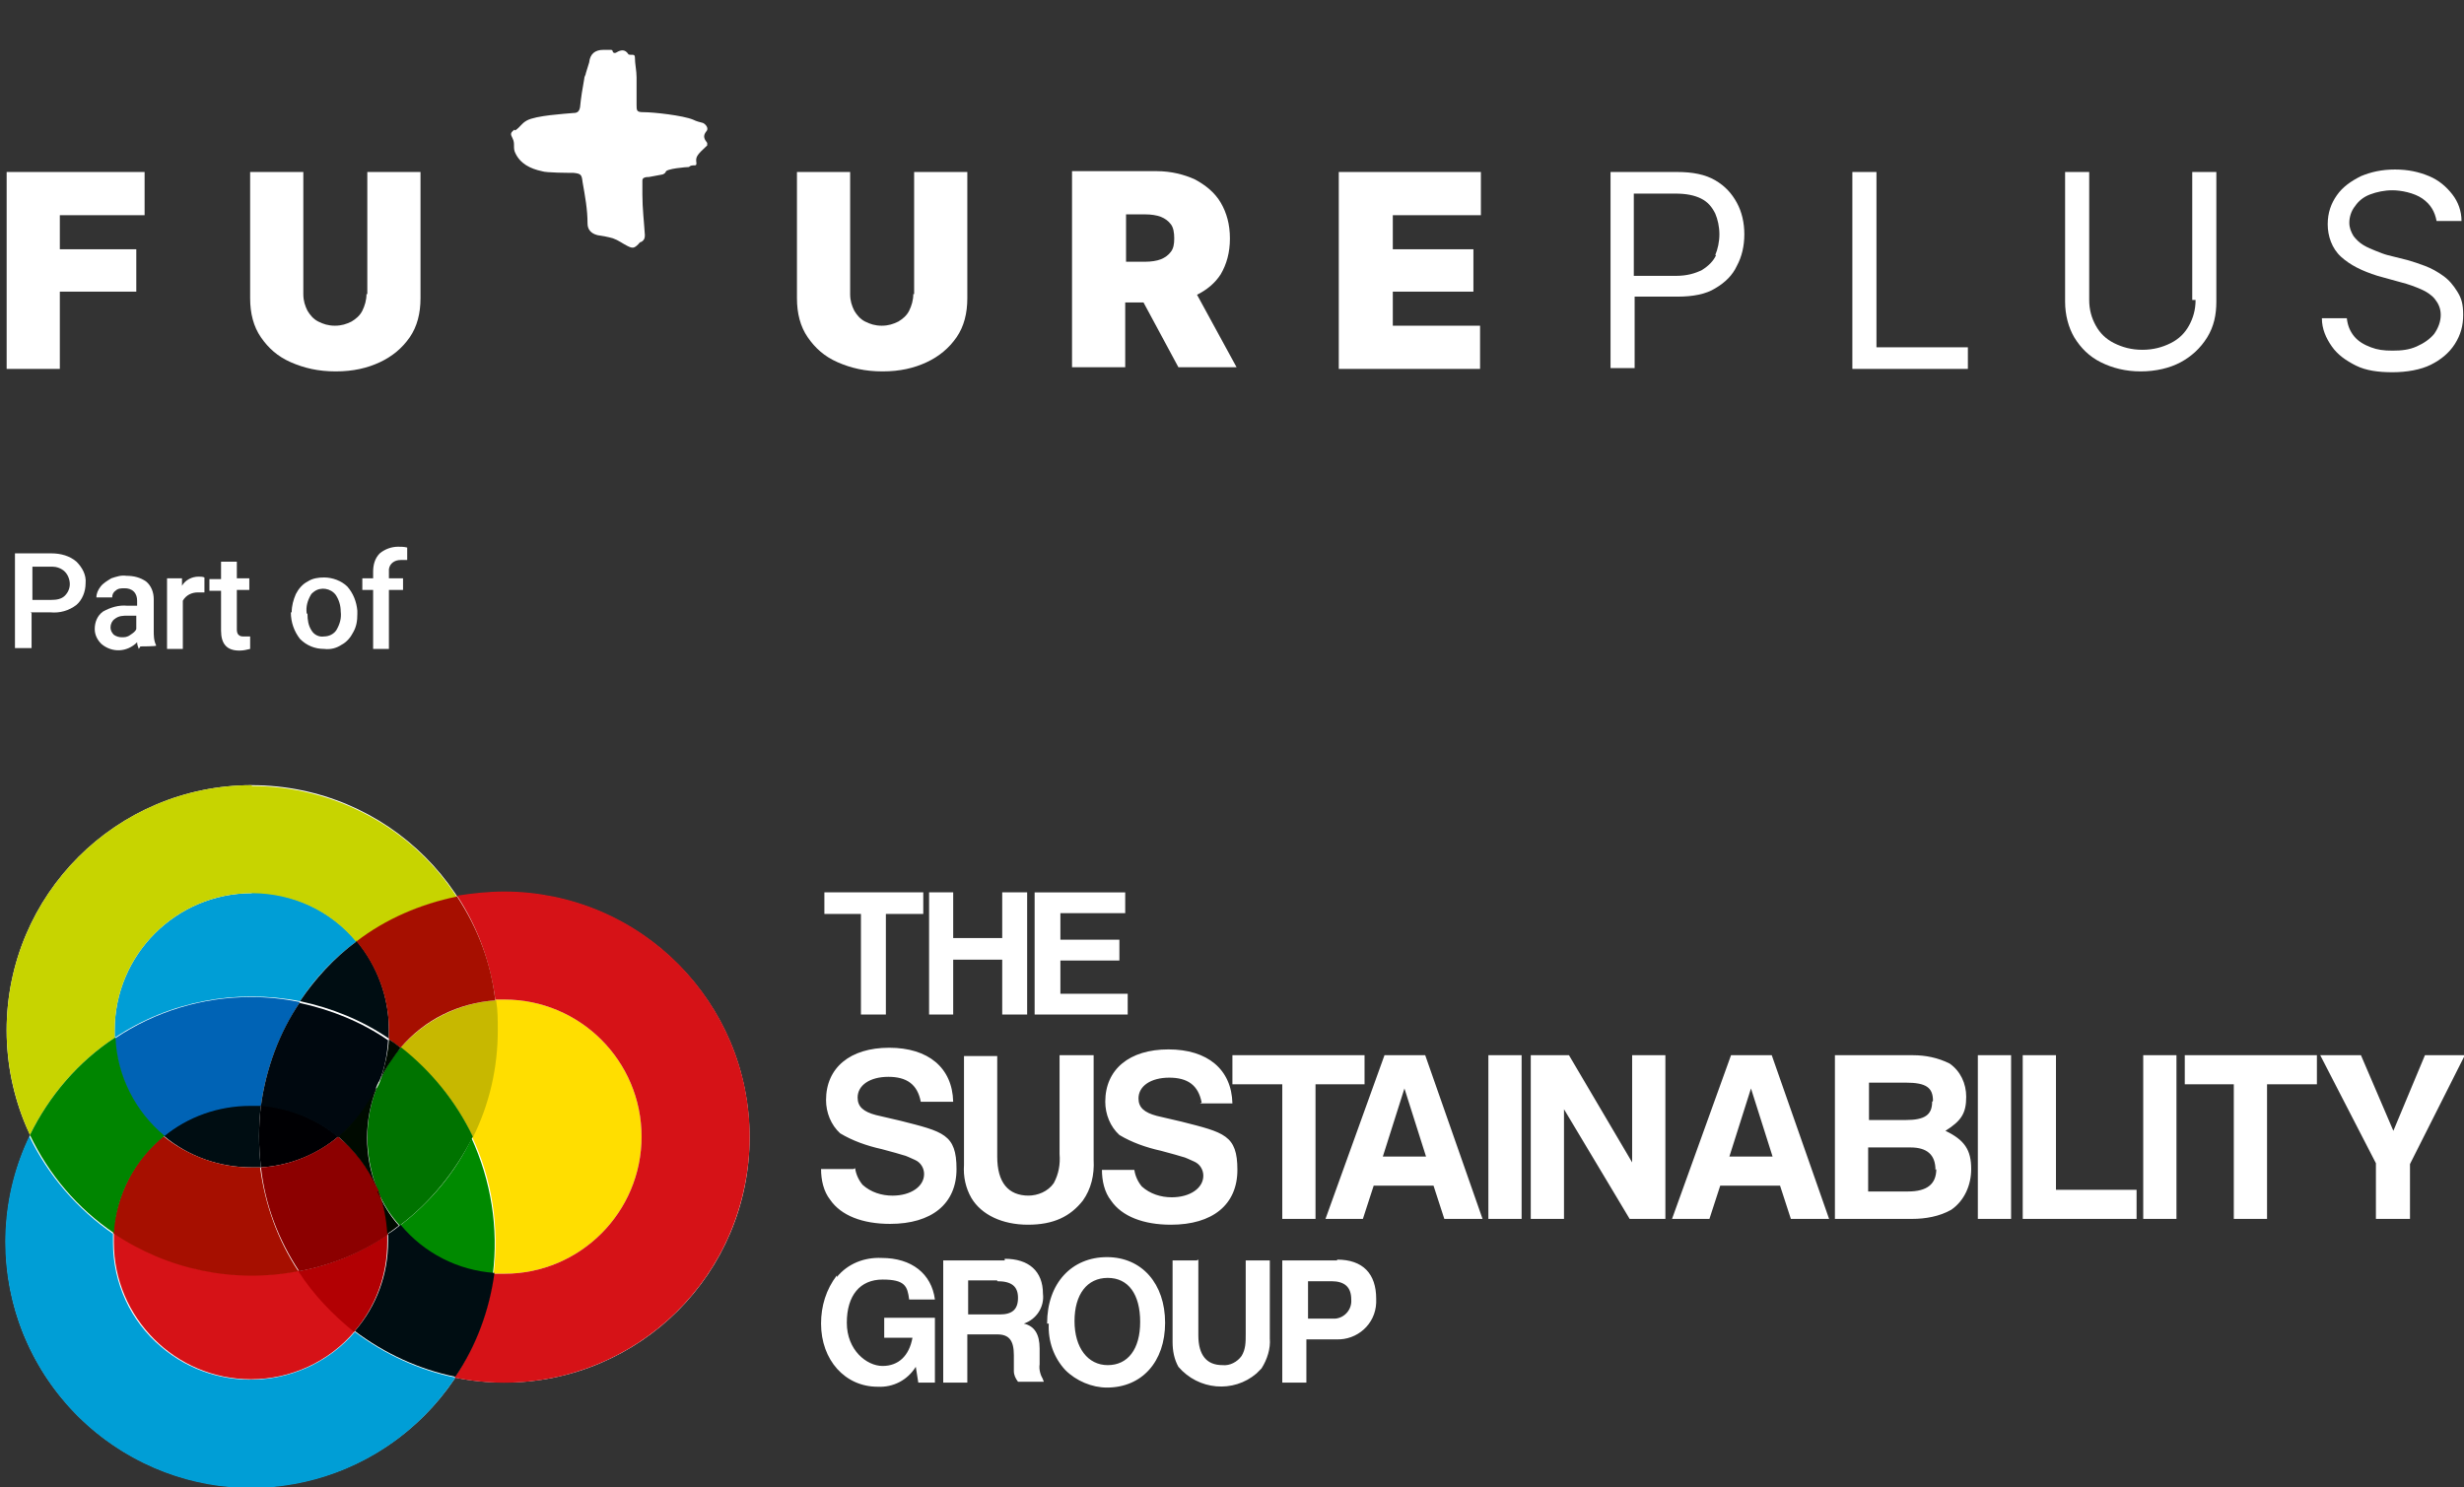
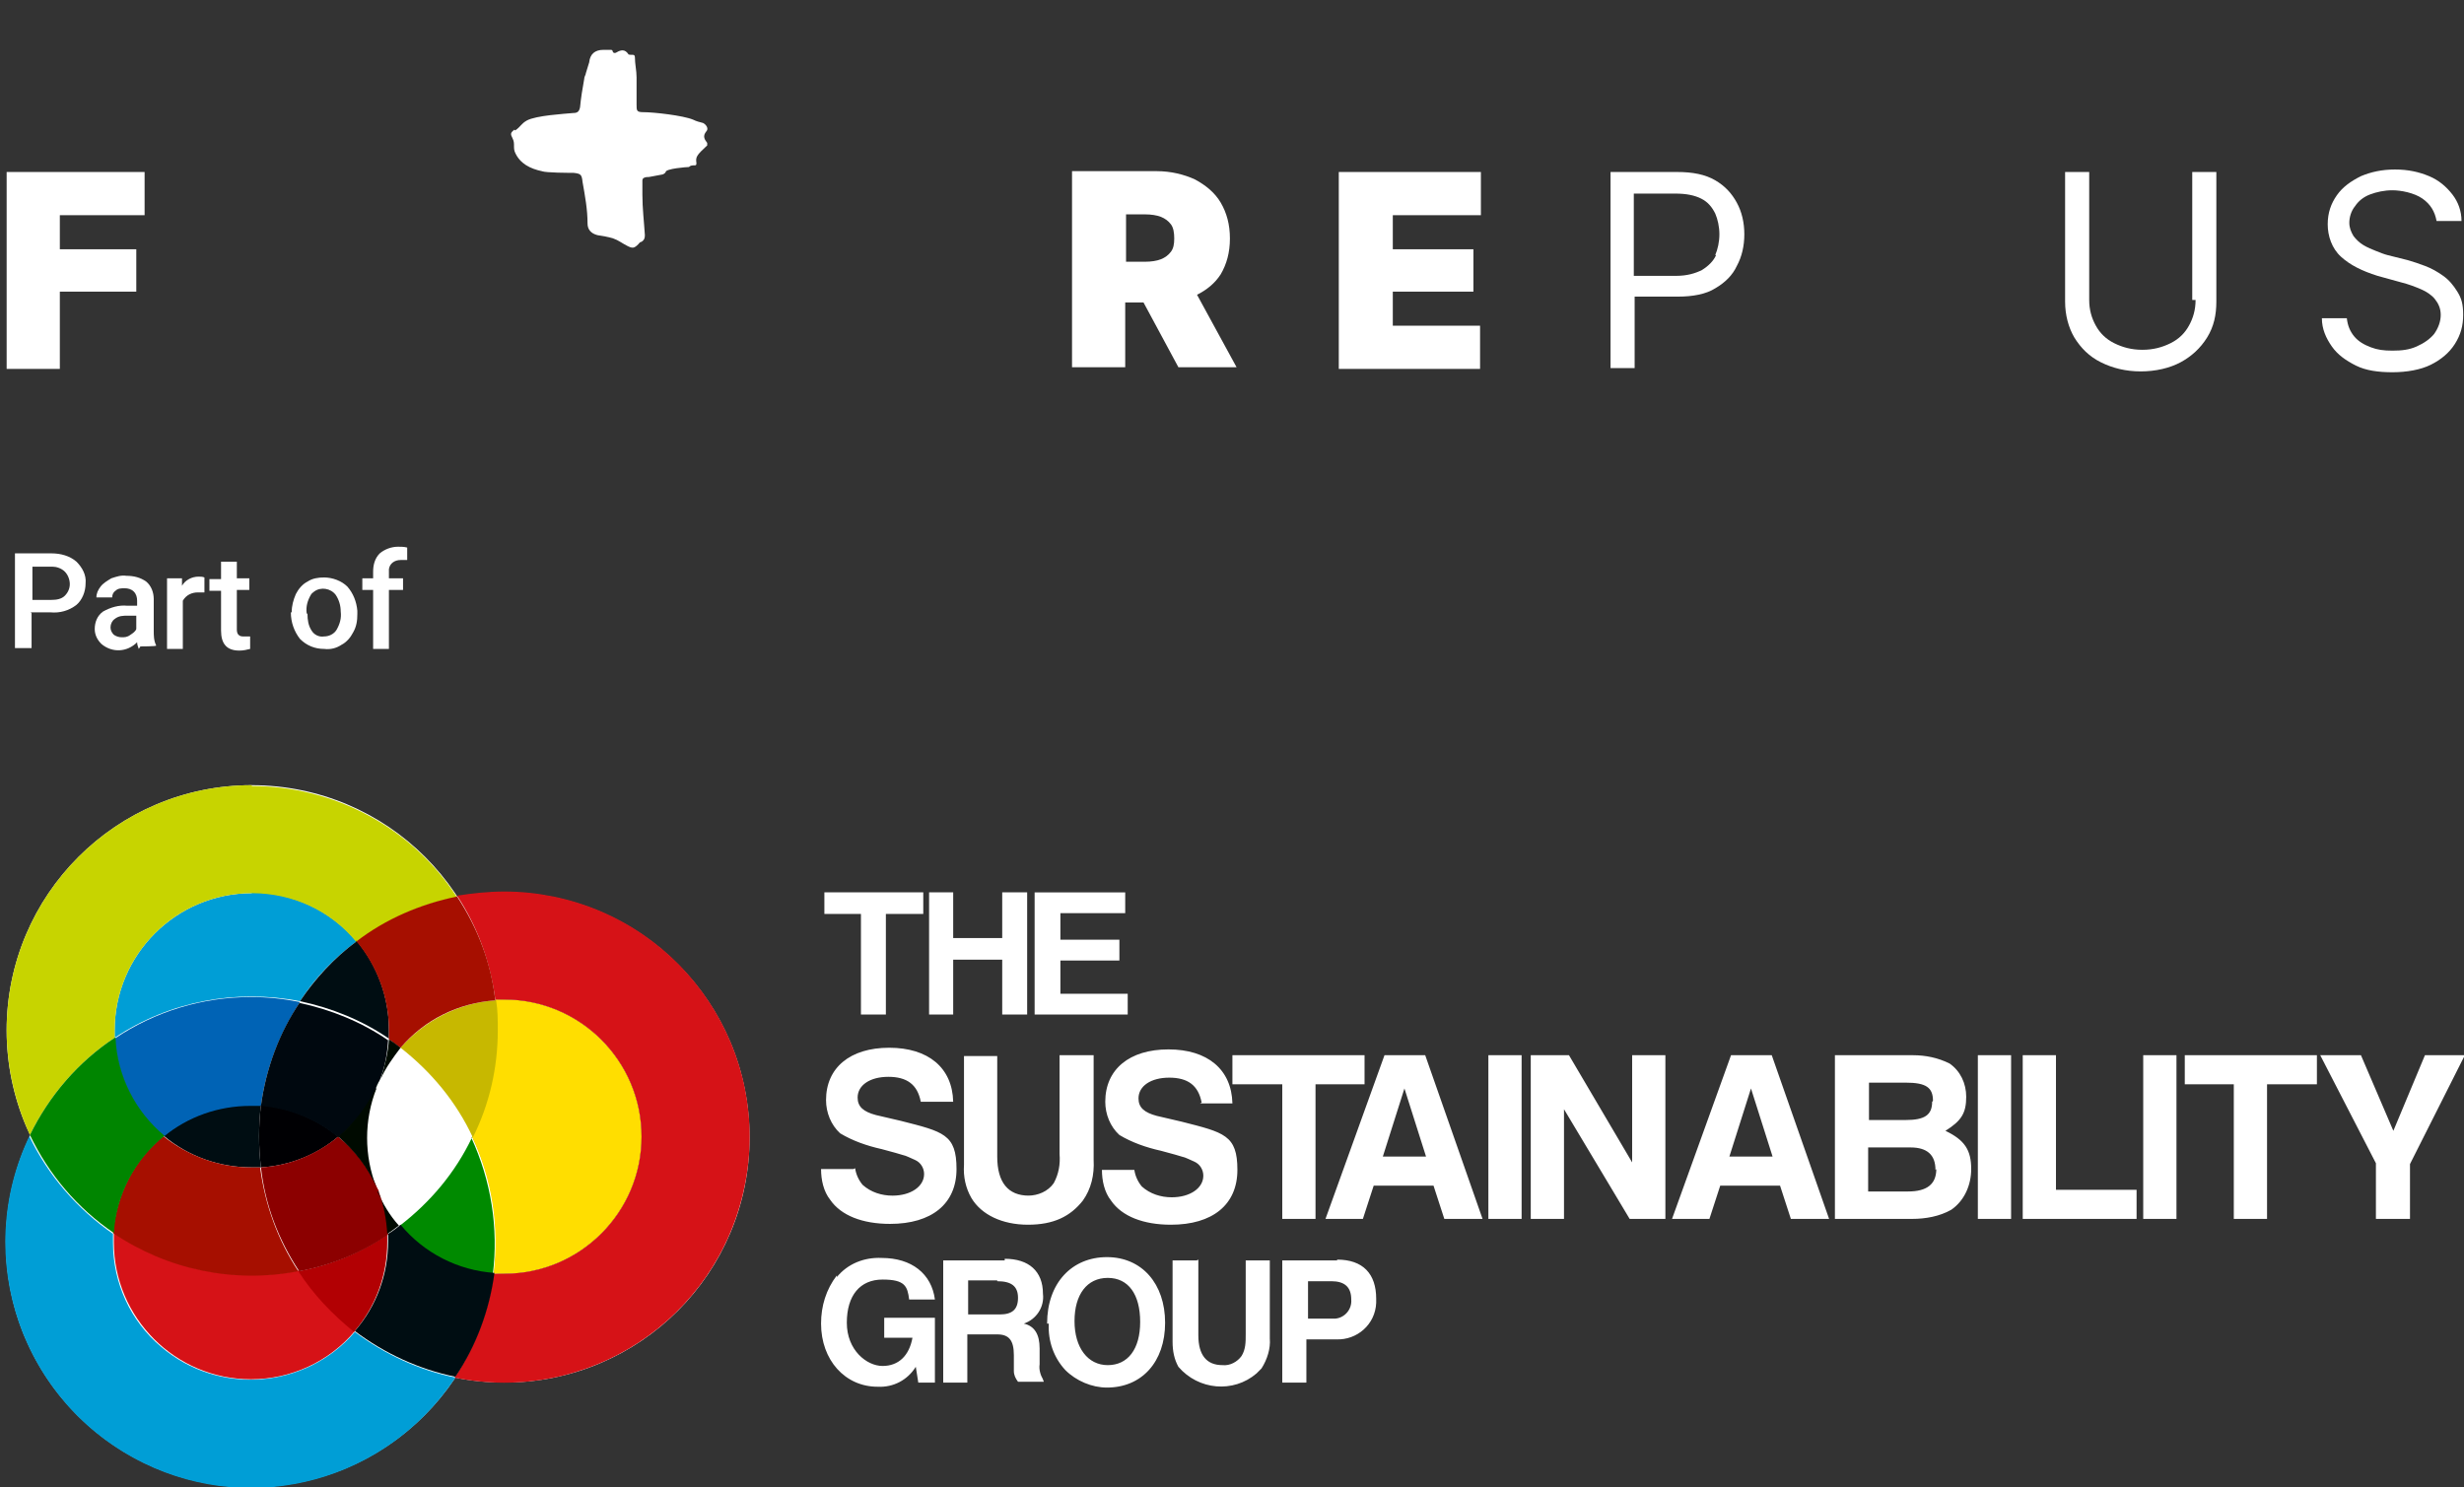
<svg xmlns="http://www.w3.org/2000/svg" id="Footer-Logo" version="1.1" viewBox="0 0 296.5 179">
  <rect x="0" y="0" width="296.5" height="179" fill="#333333" stroke="none" />
  <defs>
    <style>
      .st0 {
        fill: none;
      }

      .st1 {
        fill: #a60d00;
      }

      .st2 {
        fill: #000003;
      }

      .st3 {
        fill: #c7b800;
      }

      .st4 {
        fill: #a60f00;
      }

      .st5 {
        fill: #007300;
      }

      .st6 {
        fill: #c7d400;
      }

      .st7 {
        fill: #ffde00;
      }

      .st8 {
        fill: #00080f;
      }

      .st9 {
        fill: #008a00;
      }

      .st10 {
        fill: #b20003;
      }

      .st11 {
        fill: #fff;
      }

      .st12 {
        fill: #000a00;
      }

      .st13 {
        fill: #008500;
      }

      .st14 {
        fill: #000d12;
      }

      .st15 {
        fill: #005700;
      }

      .st16 {
        fill: #009ed6;
      }

      .st17 {
        fill: #8c0000;
      }

      .st18 {
        fill: #d61217;
      }

      .st19 {
        fill: #0063b5;
      }

      .st20 {
        clip-path: url(#clippath);
      }
    </style>
    <clipPath id="clippath">
      <rect class="st0" x=".6" y=".4" width="295.9" height="178.6" />
    </clipPath>
  </defs>
  <g class="st20">
    <g id="Group_45">
      <path id="Path_35019" class="st11" d="M3.8,73.8v4.2h-2v-11.4h4.4c1.1,0,2.2.3,3,1,.7.7,1.2,1.6,1.1,2.6,0,1-.4,2-1.1,2.6-.9.7-2,1-3.1.9h-2.4ZM3.8,72.2h2.4c.6,0,1.2-.1,1.6-.5.4-.4.6-.9.6-1.4,0-.5-.2-1.1-.6-1.5-.4-.4-1-.6-1.5-.6h-2.4v4Z" />
      <path id="Path_35020" class="st11" d="M16.7,78.1c-.1-.3-.2-.5-.2-.8-1.2,1.2-3,1.3-4.3.2-.5-.5-.8-1.1-.8-1.8,0-.8.3-1.6,1-2.1.9-.5,1.9-.8,2.9-.7h1.2v-.6c0-.4-.1-.8-.4-1.1-.3-.3-.7-.4-1.1-.4-.4,0-.8,0-1.1.3-.3.2-.4.5-.4.8h-1.9c0-.5.2-.9.5-1.3.3-.4.8-.7,1.3-1,.6-.2,1.2-.4,1.8-.3.9,0,1.7.2,2.4.7.6.5.9,1.3.9,2.1v3.8c0,.6,0,1.2.3,1.8h0c0,.1-1.9.1-1.9.1ZM14.6,76.7c.4,0,.7,0,1.1-.3.3-.2.6-.4.7-.7v-1.6h-1c-.6,0-1.1,0-1.6.4-.3.2-.5.6-.5,1,0,.3.1.6.4.9.3.2.6.3,1,.3" />
      <path id="Path_35021" class="st11" d="M24.6,71.3c-.3,0-.5,0-.8,0-.7,0-1.4.3-1.8,1v5.8h-1.9v-8.5h1.8v.9c.4-.7,1.2-1.1,2-1.1.2,0,.5,0,.7.1v1.8Z" />
      <path id="Path_35022" class="st11" d="M28.5,67.5v2.1h1.5v1.4h-1.5v4.7c0,.2,0,.5.2.7.2.2.4.2.7.2.2,0,.4,0,.7,0v1.5c-.4.1-.8.2-1.3.2-1.5,0-2.2-.8-2.2-2.4v-4.8h-1.4v-1.4h1.4v-2.1h1.9Z" />
      <path id="Path_35023" class="st11" d="M35.1,73.7c0-.8.2-1.5.5-2.2.3-.6.8-1.2,1.4-1.5.6-.4,1.3-.5,2-.5,1,0,2.1.4,2.8,1.1.7.8,1.1,1.8,1.2,2.9v.4c0,.8-.1,1.5-.5,2.2-.3.6-.8,1.2-1.4,1.5-.6.4-1.3.6-2.1.5-1.1,0-2.1-.4-2.9-1.2-.7-.9-1.1-2-1.1-3.2h0ZM37,73.9c0,.7.1,1.4.5,2,.3.5.9.8,1.5.7.6,0,1.2-.3,1.5-.8.4-.7.6-1.4.5-2.2,0-.7-.2-1.4-.6-2-.6-.8-1.8-1-2.6-.4-.1.1-.3.2-.4.4-.4.7-.6,1.4-.5,2.2" />
      <path id="Path_35024" class="st11" d="M44.9,78.1v-7.1h-1.3v-1.4h1.3v-.8c0-.8.2-1.6.8-2.2.6-.5,1.4-.8,2.2-.8.4,0,.7,0,1.1.1v1.5c-.3,0-.5,0-.8,0-.7,0-1.3.4-1.4,1.1,0,.1,0,.2,0,.3v.8h1.7v1.4h-1.7v7.1h-1.9Z" />
      <path id="Path_35027" class="st11" d="M30.1,126.5c12.7,0,23,10.3,23,23s-10.3,23-23,23-23-10.3-23-23c0-12.7,10.3-23,23-23" />
      <path id="Path_35028" class="st11" d="M30.2,133c-9.1,0-16.5,7.4-16.5,16.5s7.4,16.5,16.5,16.5,16.5-7.4,16.5-16.5h0c0-9.1-7.4-16.5-16.5-16.5M30.2,179c-16.3,0-29.5-13.2-29.5-29.5s13.2-29.5,29.5-29.5,29.5,13.2,29.5,29.5h0c0,16.3-13.2,29.5-29.5,29.5" />
      <path id="Path_35029" class="st11" d="M30.3,101c12.7,0,23,10.3,23,23s-10.3,23-23,23-23-10.3-23-23c0-12.7,10.3-23,23-23" />
      <path id="Path_35030" class="st11" d="M30.3,107.5c-9.1,0-16.5,7.4-16.5,16.5,0,9.1,7.4,16.5,16.5,16.5,9.1,0,16.5-7.4,16.5-16.5,0-9.1-7.4-16.5-16.5-16.5M30.3,153.5c-16.3,0-29.5-13.2-29.5-29.5,0-16.3,13.2-29.5,29.5-29.5,16.3,0,29.5,13.2,29.5,29.5,0,16.3-13.2,29.5-29.5,29.5" />
-       <path id="Path_35031" class="st11" d="M60.7,113.8c12.7,0,23,10.3,23,23s-10.3,23-23,23-23-10.3-23-23h0c0-12.7,10.3-23,23-23" />
      <path id="Path_35032" class="st11" d="M60.7,120.3c-9.1,0-16.5,7.4-16.5,16.5,0,9.1,7.4,16.5,16.5,16.5,9.1,0,16.5-7.4,16.5-16.5,0-9.1-7.4-16.5-16.5-16.5M60.7,166.4c-16.3,0-29.5-13.2-29.5-29.5,0-16.3,13.2-29.5,29.5-29.5,16.3,0,29.5,13.2,29.5,29.5,0,16.3-13.2,29.5-29.5,29.5" />
      <path id="Path_35033" class="st18" d="M13.7,148.4c0,.4,0,.7,0,1.1,0,9.1,7.4,16.5,16.5,16.5,4.8,0,9.4-2.1,12.5-5.8-2.6-2-4.9-4.5-6.7-7.3-7.7,1.5-15.8-.1-22.3-4.6" />
      <path id="Path_35034" class="st16" d="M3.6,136.6c-7.1,14.7-1,32.3,13.7,39.5,13.3,6.5,29.3,2.1,37.5-10.3-4.4-.9-8.5-2.8-12.1-5.5-5.9,6.9-16.4,7.7-23.3,1.8-3.7-3.1-5.8-7.7-5.8-12.5,0-.4,0-.7,0-1.1-4.3-3-7.8-7-10.1-11.8" />
      <path id="Path_35035" class="st16" d="M30.3,107.5c-9.1,0-16.5,7.4-16.5,16.5,0,.3,0,.6,0,.9,6.6-4.4,14.6-5.9,22.3-4.4,1.8-2.8,4.1-5.2,6.8-7.2-3.1-3.7-7.7-5.9-12.6-5.9" />
      <path id="Path_35036" class="st14" d="M30.1,133c-3.8,0-7.5,1.3-10.4,3.7,3,2.5,6.7,3.8,10.6,3.8.4,0,.7,0,1.1,0-.3-2.5-.3-5,0-7.5-.4,0-.8,0-1.3,0" />
      <path id="Path_35037" class="st19" d="M30.2,120c-5.8,0-11.5,1.7-16.4,5,.3,4.6,2.4,8.8,5.9,11.8,2.9-2.4,6.6-3.7,10.4-3.7.4,0,.8,0,1.3,0,.6-4.5,2.2-8.7,4.7-12.5-2-.4-3.9-.6-5.9-.6" />
      <path id="Path_35038" class="st6" d="M30.3,94.5c-16.3,0-29.5,13.2-29.5,29.5,0,4.4,1,8.7,2.8,12.6,2.3-4.7,5.8-8.8,10.2-11.7,0-.3,0-.6,0-.9,0-9.1,7.4-16.5,16.5-16.5,4.9,0,9.5,2.1,12.6,5.9,3.6-2.7,7.7-4.6,12.1-5.4-5.4-8.4-14.8-13.4-24.7-13.4" />
      <path id="Path_35039" class="st4" d="M19.7,136.7c-3.6,2.9-5.7,7.1-6.1,11.7,6.5,4.4,14.5,6.1,22.3,4.6-2.5-3.8-4-8-4.6-12.5-.4,0-.7,0-1.1,0-3.9,0-7.6-1.4-10.6-3.8" />
      <path id="Path_35040" class="st13" d="M13.8,124.9c-4.4,2.9-7.9,7-10.2,11.7,2.3,4.8,5.7,8.8,10.1,11.8.3-4.6,2.5-8.8,6.1-11.7-3.5-2.9-5.7-7.2-5.9-11.8" />
-       <path id="Path_35041" class="st7" d="M60.7,120.3c-.4,0-.7,0-1.1,0,.1,1.2.2,2.4.2,3.6,0,4.5-1,8.9-3,12.9,2.4,5.1,3.3,10.8,2.6,16.5.4,0,.8,0,1.3,0,9.1,0,16.5-7.4,16.5-16.5s-7.4-16.5-16.5-16.5h0" />
+       <path id="Path_35041" class="st7" d="M60.7,120.3c-.4,0-.7,0-1.1,0,.1,1.2.2,2.4.2,3.6,0,4.5-1,8.9-3,12.9,2.4,5.1,3.3,10.8,2.6,16.5.4,0,.8,0,1.3,0,9.1,0,16.5-7.4,16.5-16.5s-7.4-16.5-16.5-16.5" />
      <path id="Path_35042" class="st9" d="M56.8,136.9c-2,4.2-5,7.8-8.8,10.7,2.9,3.4,6.9,5.5,11.3,5.8.7-5.6-.2-11.3-2.6-16.5" />
      <path id="Path_35043" class="st15" d="M45.7,129.9c-.2.4-.3.8-.5,1.1.2-.4.3-.8.5-1.1" />
      <path id="Path_35044" class="st3" d="M59.6,120.4c-4.4.3-8.5,2.4-11.4,5.7,3.7,2.9,6.7,6.5,8.7,10.8,2-4,3-8.4,3-12.9,0-1.2,0-2.4-.2-3.6" />
      <path id="Path_35045" class="st1" d="M45.3,142.9c0,.2.1.3.2.5,0-.2-.1-.3-.2-.5" />
-       <path id="Path_35046" class="st5" d="M48.2,126.1c-1,1.1-1.8,2.4-2.4,3.8-.1.4-.3.8-.5,1.1-1.5,3.8-1.4,8.1,0,11.9,0,.2.1.3.2.5.6,1.5,1.5,2.9,2.6,4.1,3.7-2.8,6.7-6.5,8.8-10.7-2-4.2-5-7.9-8.7-10.8" />
      <path id="Path_35047" class="st18" d="M60.7,107.3c-1.9,0-3.8.2-5.7.5,2.5,3.8,4,8,4.6,12.5.4,0,.7,0,1.1,0,9.1,0,16.5,7.4,16.5,16.5s-7.4,16.5-16.5,16.5h0c-.4,0-.8,0-1.3,0-.6,4.5-2.2,8.7-4.7,12.5,16,3.3,31.6-7,34.9-23,3.3-16-7-31.6-23-34.9-2-.4-3.9-.6-5.9-.6" />
      <path id="Path_35048" class="st14" d="M42.9,113.3c-2.7,2-5,4.5-6.8,7.2,3.8.8,7.5,2.3,10.7,4.5,0-.4,0-.7,0-1.1,0-3.9-1.4-7.7-3.9-10.7" />
      <path id="Path_35049" class="st2" d="M31.4,133c-.3,2.5-.3,5,0,7.5,3.4-.2,6.7-1.5,9.3-3.7-2.6-2.2-5.9-3.5-9.3-3.8" />
      <path id="Path_35050" class="st8" d="M36.1,120.6c-2.5,3.7-4.1,8-4.7,12.5,3.4.3,6.7,1.6,9.3,3.8,1.9-1.6,3.5-3.5,4.5-5.8.1-.4.3-.8.5-1.1.6-1.5.9-3.1,1-4.8-3.2-2.2-6.9-3.7-10.7-4.5" />
      <path id="Path_35051" class="st4" d="M55,107.9h0c-4.4.9-8.6,2.7-12.1,5.4,2.5,3,3.9,6.8,3.9,10.7,0,.4,0,.7,0,1.1.5.3.9.7,1.4,1,2.9-3.4,7-5.4,11.4-5.7-.5-4.5-2.1-8.7-4.6-12.5" />
      <path id="Path_35052" class="st10" d="M46.6,148.6c-3.2,2.2-6.9,3.7-10.7,4.4,1.8,2.8,4.1,5.2,6.7,7.3,2.6-3,4-6.8,4-10.8,0-.3,0-.6,0-.9" />
      <path id="Path_35053" class="st14" d="M48.1,147.5c-.5.4-.9.7-1.4,1,0,.3,0,.6,0,.9,0,4-1.4,7.8-4,10.8,3.6,2.7,7.7,4.6,12.1,5.5,2.5-3.7,4.1-8,4.7-12.5-4.4-.3-8.5-2.4-11.3-5.8" />
      <path id="Path_35054" class="st17" d="M40.7,136.8c-2.7,2.2-5.9,3.5-9.3,3.7.5,4.5,2.1,8.7,4.6,12.5,3.8-.7,7.5-2.2,10.7-4.4,0-1.8-.5-3.5-1.1-5.1,0-.2-.1-.3-.2-.5-1-2.4-2.6-4.5-4.6-6.1" />
      <path id="Path_35055" class="st12" d="M46.8,125.1c-.1,1.6-.5,3.2-1,4.8.6-1.4,1.5-2.6,2.4-3.8-.5-.4-.9-.7-1.4-1M45.2,131c-1.1,2.2-2.6,4.2-4.5,5.8,2,1.7,3.6,3.8,4.6,6.1-1.5-3.8-1.5-8.1,0-11.9M45.5,143.4c.7,1.6,1,3.4,1.1,5.1.5-.3,1-.7,1.4-1-1.1-1.2-1.9-2.6-2.6-4.1" />
      <path id="Path_35056" class="st11" d="M296.5,127h-4.7l-3.8,9.1-3.9-9.1h-4.9l6.7,13v6.7h4.1v-6.6l6.6-13.1ZM272.7,130.5h6.1v-3.5h-15.9v3.5h5.9v16.2h4v-16.2ZM257.9,146.7h4v-19.7h-4v19.7ZM243.4,146.7h13.7v-3.5h-9.7v-16.2h-4v19.7ZM238,146.7h4v-19.7h-4v19.7ZM234.1,136.1c1.9-1.2,2.5-2.1,2.5-4.1,0-1.6-.7-3.1-2-4-1.4-.7-2.9-1-4.4-1h-9.4v19.7h9.3c1.6,0,3.3-.3,4.7-1.1,1.6-1.1,2.4-3,2.4-4.9,0-2.3-.8-3.5-3.1-4.6M232.5,132.6c0,1.6-.9,2.2-3.2,2.2h-4.4v-4.5h4.4c2.5,0,3.3.6,3.3,2.2M233,140.7c0,1.8-1.1,2.7-3.4,2.7h-4.8v-5.3h5.1c2,0,3,.9,3,2.7M215.5,146.7h4.6l-6.9-19.7h-4.9l-7.1,19.7h4.5l1.3-4h7.2l1.3,4ZM213.2,139.2h-5.1l2.6-8.2,2.6,8.2ZM196.1,146.7h4.3v-19.7h-4v12.9l-7.6-12.9h-4.6v19.7h4v-13.2l7.9,13.2ZM179.1,146.7h4v-19.7h-4v19.7ZM173.8,146.7h4.6l-6.9-19.7h-4.9l-7.1,19.7h4.5l1.3-4h7.2l1.3,4ZM171.5,139.2h-5.1l2.6-8.2,2.6,8.2ZM158.2,130.5h6v-3.5h-15.9v3.5h6v16.2h4v-16.2ZM144.4,132.8h3.9c-.1-4.1-3-6.5-7.7-6.5s-7.6,2.4-7.6,6.3c0,1.5.6,3,1.7,4,1.5.9,3.2,1.5,5,1.9,1.5.4,2.2.6,2.5.7.5.1,1,.4,1.5.6.7.3,1.1,1,1.1,1.7,0,1.5-1.6,2.6-3.8,2.6-1.3,0-2.6-.4-3.6-1.3-.5-.6-.8-1.3-.9-2h-3.9c0,1.3.3,2.7,1.1,3.7,1.3,1.9,3.9,2.9,7.2,2.9,5,0,8-2.4,8-6.6s-1.6-4.5-6.7-5.8l-3-.7c-1.5-.4-2.2-1-2.2-2.1,0-1.5,1.5-2.5,3.7-2.5s3.5.9,3.9,3M124.6,122.1h11.1v-2.5h-8.1v-4h7.1v-2.5h-7.1v-3.2h7.8v-2.5h-10.9v14.7ZM123.8,143.9c-2.5,0-3.8-1.6-3.8-4.7v-12.1h-4v13.1c-.1,1.4.2,2.8.9,4,1.2,2,3.7,3.2,6.8,3.2s5.1-1,6.6-2.9h0c1-1.4,1.4-3.1,1.3-4.9v-12.6h-4.1v11.9c.1,1.2-.1,2.4-.7,3.5-.7,1-1.9,1.5-3.1,1.5M120.6,122.1h3v-14.7h-3v5.5h-5.9v-5.5h-2.9v14.7h2.9v-6.6h5.9v6.6ZM106.6,110h4.5v-2.6h-11.9v2.6h4.4v12.1h3v-12.1ZM102.7,140.7h-3.9c0,1.3.3,2.7,1.1,3.7,1.3,1.9,3.9,2.9,7.2,2.9,5,0,8-2.4,8-6.6s-1.6-4.5-6.7-5.8l-3-.7c-1.5-.4-2.2-1-2.2-2.1,0-1.5,1.5-2.5,3.7-2.5s3.5.9,3.9,3h3.9c-.1-4.1-3-6.5-7.7-6.5s-7.6,2.4-7.6,6.3c0,1.5.6,3,1.7,4,1.5.9,3.2,1.5,5,1.9,1.5.4,2.2.6,2.5.7.5.1,1,.4,1.5.6.7.3,1.1,1,1.1,1.7,0,1.5-1.6,2.6-3.8,2.6-1.3,0-2.6-.4-3.6-1.3-.5-.6-.8-1.3-.9-2M100.7,153.5c-1.3,1.7-1.9,3.7-1.9,5.8,0,4.4,2.9,7.6,6.8,7.6,1.9.1,3.6-.8,4.6-2.4l.3,1.9h2v-7.8h-6.1v2.4h3.4c-.4,2.2-1.7,3.4-3.6,3.4s-4.3-1.9-4.3-5.2,1.6-5.2,4.3-5.2,3,.8,3.2,2.4h3.1c-.4-3.1-2.8-5-6.4-5-2.1-.1-4.1.7-5.4,2.3M120.9,151.7h-7.4v14.7h2.9v-5.8h3.6c1.4,0,2,.7,2,2.5v1.9c0,.5.2.9.5,1.3h3.1c0-.1-.1-.2-.1-.3-.3-.5-.5-1.2-.4-1.8v-1.9c0-1.7-.6-2.7-1.9-3,1.5-.5,2.5-2,2.3-3.6,0-2.7-1.7-4.2-4.6-4.2M120,154.2c1.7,0,2.5.6,2.5,2,0,1.4-.7,2-2.2,2h-3.8v-4.1h3.5ZM126.2,159.3c-.1,2.1.6,4.1,2,5.6,1.3,1.3,3.2,2.1,5,2.1,4.2,0,7-3.1,7-7.8s-2.8-7.9-7-7.9-7.2,3.1-7.2,8M129.3,159c0-3.2,1.5-5.2,4-5.2s3.9,2,3.9,5.3-1.5,5.2-3.9,5.2-4-2.1-4-5.3M144,151.7h-2.9v9.8c0,1.1.2,2.1.7,3,2.4,2.8,6.6,3.2,9.4.8.2-.2.4-.4.6-.6h0c.7-1.1,1.1-2.4,1-3.6v-9.4h-2.9v8.9c0,.9,0,1.8-.5,2.6-.5.7-1.4,1.2-2.3,1.1-1.9,0-2.9-1.2-2.9-3.6v-9.1ZM160.9,151.7h-6.6v14.7h2.9v-5.2h3.6c2.5.1,4.7-1.8,4.8-4.4,0-.2,0-.3,0-.5h0c0-3-1.6-4.7-4.7-4.7M160.2,154.2c1.6,0,2.4.7,2.4,2.2.1,1.2-.8,2.2-1.9,2.3-.2,0-.3,0-.5,0h-2.8v-4.5h2.9Z" />
-       <path class="st11" d="M44.1,35.4c0,.7-.2,1.4-.5,2-.3.6-.8,1-1.3,1.3-.6.3-1.2.5-2,.5s-1.4-.2-2-.5c-.6-.3-1-.8-1.3-1.3-.3-.6-.5-1.2-.5-2v-14.7h-6.4v15.2c0,1.8.4,3.4,1.3,4.7s2,2.3,3.6,3,3.3,1.1,5.4,1.1,3.8-.4,5.3-1.1c1.5-.7,2.7-1.7,3.6-3s1.3-2.9,1.3-4.7v-15.2h-6.4v14.7h0Z" />
      <polygon class="st11" points="7.2 44.4 7.2 35.1 16.4 35.1 16.4 30 7.2 30 7.2 25.9 17.4 25.9 17.4 20.7 .8 20.7 .8 44.4 7.2 44.4 7.2 44.4" />
-       <path class="st11" d="M109.9,35.4c0,.7-.2,1.4-.5,2-.3.6-.8,1-1.3,1.3-.6.3-1.2.5-2,.5s-1.4-.2-2-.5-1-.8-1.3-1.3c-.3-.6-.5-1.2-.5-2v-14.7h-6.4v15.2c0,1.8.4,3.4,1.3,4.7s2,2.3,3.6,3,3.3,1.1,5.4,1.1,3.8-.4,5.3-1.1c1.5-.7,2.7-1.7,3.6-3s1.3-2.9,1.3-4.7v-15.2h-6.4v14.7h0Z" />
      <polygon class="st11" points="178.1 44.4 178.1 39.2 167.6 39.2 167.6 35.1 177.3 35.1 177.3 30 167.6 30 167.6 25.9 178.2 25.9 178.2 20.7 161.1 20.7 161.1 44.4 178.1 44.4 178.1 44.4" />
      <g>
-         <polygon class="st11" points="236.8 44.4 236.8 41.8 225.8 41.8 225.8 20.7 222.9 20.7 222.9 44.4 236.8 44.4 236.8 44.4" />
        <path class="st11" d="M264.2,36.1c0,1.2-.3,2.2-.8,3.1-.5.9-1.2,1.6-2.2,2.1s-2.1.8-3.4.8-2.4-.3-3.4-.8-1.7-1.2-2.2-2.1-.8-1.9-.8-3.1v-15.4h-2.9v15.6c0,1.6.4,3.1,1.1,4.3.8,1.3,1.8,2.3,3.2,3,1.4.7,3,1.1,4.8,1.1s3.5-.4,4.8-1.1,2.4-1.7,3.2-3c.8-1.3,1.1-2.7,1.1-4.3v-15.6h-2.9v15.4h0Z" />
        <path class="st11" d="M296.2,26.6c0-1.2-.4-2.3-1.1-3.2-.7-.9-1.6-1.7-2.8-2.2-1.2-.5-2.5-.8-4.1-.8s-2.9.3-4.1.8c-1.2.6-2.2,1.3-2.9,2.3-.7,1-1.1,2.1-1.1,3.5s.5,2.9,1.6,3.9c1.1,1,2.5,1.7,4.4,2.3l2.9.8c.8.2,1.6.5,2.3.8.7.3,1.3.7,1.7,1.2.4.5.7,1.1.7,1.9s-.3,1.6-.8,2.3c-.5.6-1.2,1.1-2.1,1.5-.9.4-1.8.5-2.9.5s-1.8-.1-2.6-.4-1.5-.7-2-1.3c-.5-.6-.8-1.3-.9-2.2h-3c0,1.3.5,2.4,1.2,3.4s1.7,1.7,2.9,2.3,2.7.8,4.4.8,3.4-.3,4.6-.9,2.2-1.4,2.9-2.5,1-2.2,1-3.5-.2-2-.7-2.8c-.5-.8-1-1.4-1.7-1.9-.7-.5-1.4-.9-2.2-1.2-.8-.3-1.4-.5-2.1-.7l-2.4-.6c-.4-.1-.9-.3-1.4-.5-.5-.2-1-.4-1.5-.7-.5-.3-.9-.7-1.2-1.1-.3-.5-.5-1-.5-1.6s.2-1.4.7-2c.4-.6,1-1.1,1.8-1.4s1.7-.5,2.7-.5,2.6.3,3.6,1,1.5,1.6,1.7,2.7h2.8,0Z" />
        <path class="st11" d="M209,24.4c-.6-1.1-1.4-2-2.6-2.7-1.2-.7-2.7-1-4.6-1h-8v23.6h2.9v-8.6h5.2c1.8,0,3.4-.3,4.5-1,1.2-.7,2.1-1.6,2.6-2.7.6-1.1.9-2.4.9-3.8s-.3-2.7-.9-3.8h0ZM206.5,30.7c-.3.7-.9,1.3-1.7,1.8-.8.4-1.8.7-3.1.7h-5.1v-9.9h5c1.3,0,2.3.2,3.1.6.8.4,1.3,1,1.7,1.8.3.7.5,1.6.5,2.5s-.2,1.8-.5,2.5h0Z" />
      </g>
      <path class="st11" d="M144,35.5c1.2-.6,2.2-1.4,2.9-2.5.7-1.2,1.1-2.6,1.1-4.3s-.4-3.1-1.1-4.3c-.7-1.2-1.8-2.1-3.1-2.8-1.3-.6-2.9-1-4.6-1h-10.2v23.6h6.4v-7.8h2.2l4.2,7.8h7s-4.8-8.8-4.8-8.8ZM135.5,25.8h2.3c.7,0,1.4.1,1.9.3.5.2.9.5,1.2.9.3.4.4,1,.4,1.7s-.1,1.2-.4,1.6c-.3.4-.7.7-1.2.9-.5.2-1.2.3-1.9.3h-2.3v-5.7h0Z" />
      <path class="st11" d="M62,15.7c.7-.5.7-.8,1.4-1.2,1.1-.6,4.5-.8,5.6-.9.5,0,.7-.2.8-.7.1-1.1.3-2.3.5-3.4,0-.3.2-.5.2-.7.1-.4.3-.9.4-1.3.1-1,.7-1.5,1.7-1.5.3,0,.5,0,.9,0,0,0,.2,0,.2.1,0,0,0,.1.1.2,0,.1.3.1.4,0,.5-.3,1-.4,1.4.2,0,.1.3.1.6.1.1,0,.2.1.2.3,0,.8.2,1.6.2,2.4,0,1.1,0,2.2,0,3.3,0,.7,0,.9.8.9,1.3,0,4.8.4,6,.9.4.2.8.3,1.2.4.4.2.7.7.4,1-.5.6-.2,1,.1,1.4,0,0,0,0,0,0,0,.1,0,.3,0,.3-1.3,1.2-1.4,1.4-1.3,2.1,0,.2,0,.3-.2.3-.3,0-.5,0-.7.2-.3,0-2.8.2-2.8.6,0,.1-.3.3-.4.3-.5.1-1.1.2-1.6.3-.2,0-.4,0-.6.1-.1,0-.2.2-.2.3,0,.6,0,1.2,0,1.7,0,1.7.2,3.3.3,4.9,0,.4-.1.6-.4.8-.2,0-.3.2-.4.3-.5.5-.7.5-1.3.2-.6-.3-1.1-.7-1.7-.9-.6-.2-1.3-.3-1.9-.4-.8-.2-1.2-.7-1.2-1.4,0-1.7-.3-3.3-.6-5-.1-.9-.2-1-1.1-1.1-.5,0-3.3,0-3.8-.2-1.4-.3-2.6-.9-3.2-2.2-.3-.6,0-1.1-.3-1.7-.3-.6-.3-.7.2-1.1" />
    </g>
  </g>
</svg>